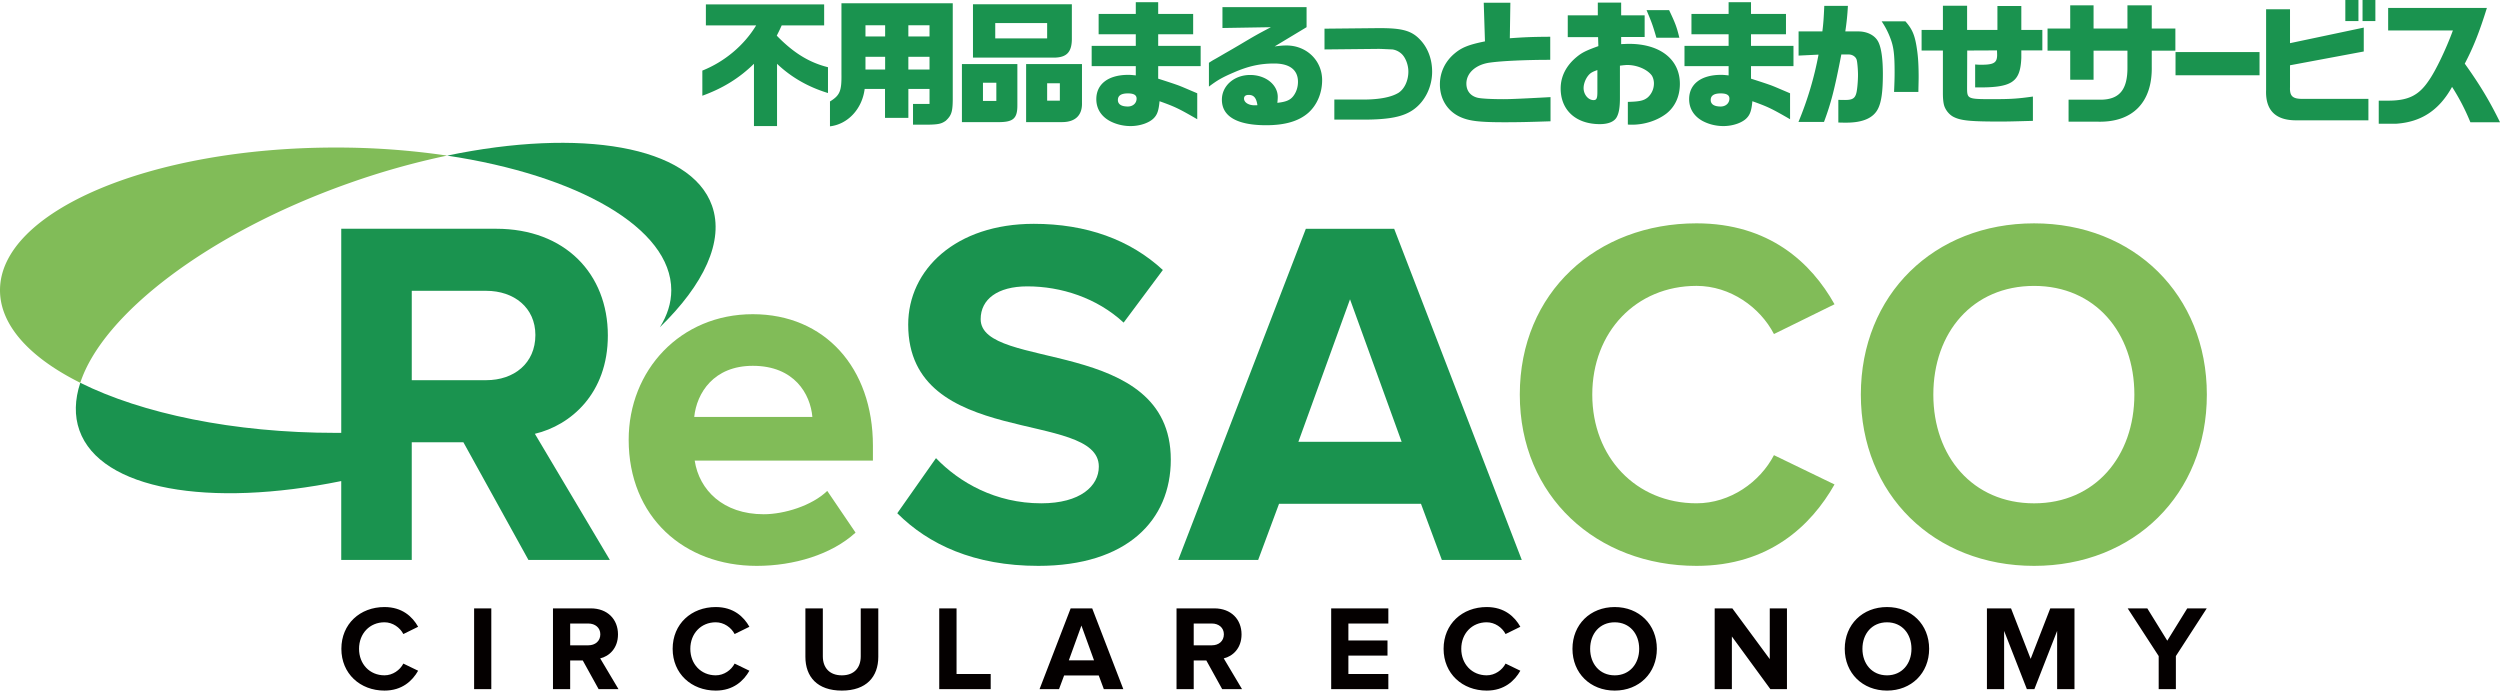
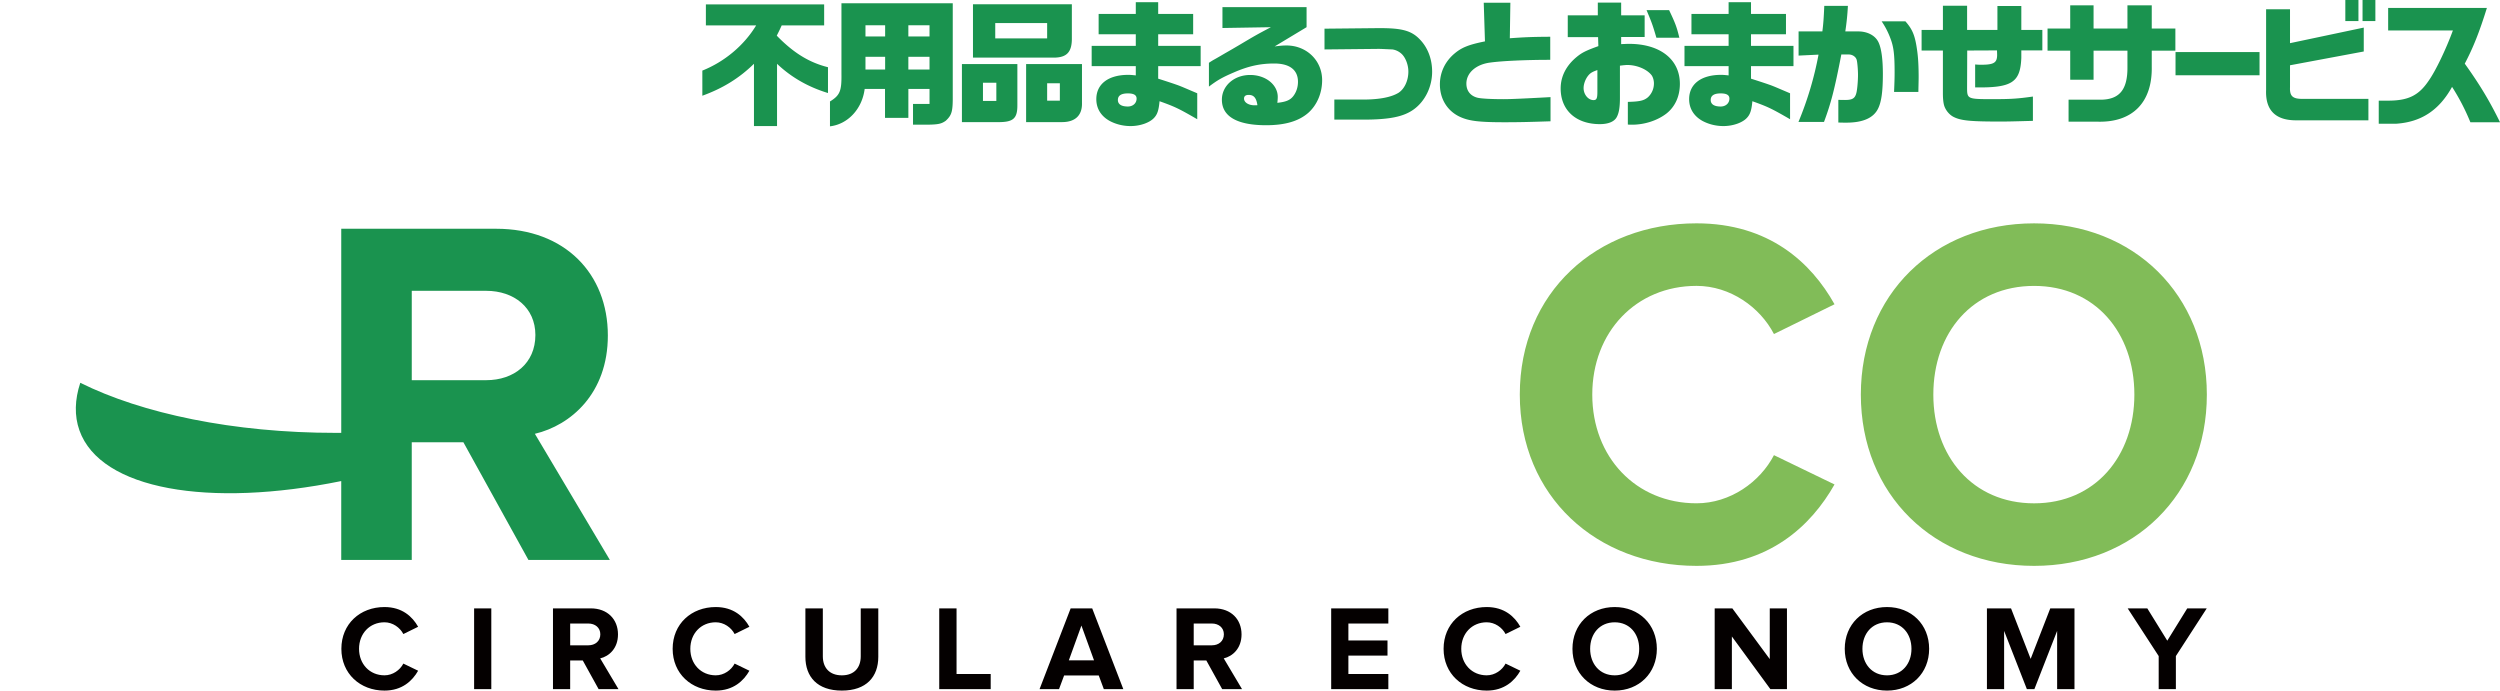
<svg xmlns="http://www.w3.org/2000/svg" width="182.952" height="50.538" viewBox="0 0 182.952 50.538">
-   <path fill-rule="evenodd" clip-rule="evenodd" fill="#81BC58" d="M25.463 13.434a55.782 55.782 0 0 1 7.255-2.047 55.327 55.327 0 0 0-8.156-.59C10.997 10.798 0 15.472 0 21.238c0 2.586 2.212 4.952 5.875 6.775 1.641-5.007 9.331-10.934 19.588-14.579z" />
  <path fill-rule="evenodd" clip-rule="evenodd" fill="#1A934F" d="M5.875 28.013c-.404 1.232-.443 2.409-.062 3.483 1.545 4.349 9.494 5.68 19.159 3.709v5.77h5.16v-8.612h3.778l4.76 8.612h5.959l-5.487-9.229c2.616-.618 5.341-2.943 5.341-7.195 0-4.505-3.125-7.811-8.175-7.811H24.973v14.937l-.41.001c-7.482.001-14.183-1.421-18.688-3.665zm29.708-.191h-5.45v-6.54h5.45c2.035 0 3.597 1.235 3.597 3.233 0 2.072-1.563 3.307-3.597 3.307z" />
-   <path fill-rule="evenodd" clip-rule="evenodd" fill="#1A934F" d="M52.104 15.049c-1.557-4.382-9.619-5.698-19.385-3.661 9.556 1.43 16.406 5.3 16.406 9.851 0 .938-.293 1.847-.838 2.712 3.22-3.123 4.736-6.314 3.817-8.902z" />
-   <path fill="#81BC58" d="M55.381 41.411c2.724 0 5.485-.836 7.229-2.434l-2.071-3.052c-1.126 1.09-3.161 1.708-4.65 1.708-2.979 0-4.723-1.78-5.05-3.924h13.042V32.62c0-5.704-3.524-9.627-8.792-9.627-5.304 0-9.082 4.105-9.082 9.191.001 5.631 4.034 9.227 9.374 9.227zm4.069-10.899h-8.646c.181-1.743 1.417-3.741 4.287-3.741 3.051.001 4.213 2.071 4.359 3.741z" />
-   <path fill="#1A934F" d="M75.98 41.411c6.503 0 9.7-3.342 9.7-7.775 0-9.045-13.914-6.466-13.914-10.281 0-1.453 1.235-2.398 3.415-2.398 2.47 0 5.086.836 7.048 2.652l2.87-3.851c-2.397-2.216-5.594-3.378-9.445-3.378-5.703 0-9.191 3.342-9.191 7.375 0 9.118 13.95 6.176 13.95 10.39 0 1.417-1.344 2.688-4.214 2.688-3.342 0-5.994-1.526-7.702-3.305l-2.834 4.032c2.289 2.289 5.631 3.851 10.317 3.851zm35.385-.435l-9.337-24.231h-6.466l-9.337 24.231h5.849l1.526-4.105h10.39l1.526 4.105h5.849zm-8.792-8.646h-7.556l3.778-10.427 3.778 10.427z" />
-   <path fill="#81BC58" d="M124.153 41.411c5.304 0 8.392-2.942 10.099-5.958l-4.432-2.144c-1.018 1.962-3.197 3.523-5.667 3.523-4.432 0-7.629-3.378-7.629-7.955s3.197-7.956 7.629-7.956c2.471 0 4.65 1.562 5.667 3.524l4.432-2.179c-1.708-3.052-4.795-5.922-10.099-5.922-7.302 0-12.933 5.049-12.933 12.533 0 7.448 5.632 12.534 12.933 12.534zm24.704 0c7.302 0 12.642-5.231 12.642-12.533s-5.34-12.533-12.642-12.533c-7.338 0-12.679 5.231-12.679 12.533.001 7.302 5.342 12.533 12.679 12.533zm0-4.577c-4.505 0-7.374-3.451-7.374-7.955 0-4.542 2.87-7.956 7.374-7.956 4.468 0 7.338 3.415 7.338 7.956.001 4.504-2.869 7.955-7.338 7.955z" />
+   <path fill="#81BC58" d="M124.153 41.411c5.304 0 8.392-2.942 10.099-5.958l-4.432-2.144c-1.018 1.962-3.197 3.523-5.667 3.523-4.432 0-7.629-3.378-7.629-7.955s3.197-7.956 7.629-7.956c2.471 0 4.65 1.562 5.667 3.524l4.432-2.179c-1.708-3.052-4.795-5.922-10.099-5.922-7.302 0-12.933 5.049-12.933 12.533 0 7.448 5.632 12.534 12.933 12.534zm24.704 0c7.302 0 12.642-5.231 12.642-12.533s-5.34-12.533-12.642-12.533c-7.338 0-12.679 5.231-12.679 12.533.001 7.302 5.342 12.533 12.679 12.533m0-4.577c-4.505 0-7.374-3.451-7.374-7.955 0-4.542 2.87-7.956 7.374-7.956 4.468 0 7.338 3.415 7.338 7.956.001 4.504-2.869 7.955-7.338 7.955z" />
  <path fill="#040000" d="M28.136 50.538c1.294 0 2.046-.718 2.463-1.453l-1.081-.523c-.248.479-.779.859-1.382.859-1.081 0-1.861-.824-1.861-1.94 0-1.117.78-1.941 1.861-1.941.603 0 1.134.381 1.382.86l1.081-.532c-.417-.744-1.17-1.444-2.463-1.444-1.781 0-3.154 1.231-3.154 3.057-.001 1.817 1.373 3.057 3.154 3.057zm7.818-.106v-5.91h-1.258v5.91h1.258zm9.307 0l-1.338-2.251c.638-.151 1.302-.718 1.302-1.755 0-1.099-.762-1.905-1.994-1.905h-2.764v5.91h1.258v-2.1h.921l1.161 2.1h1.454v.001zm-2.206-3.208h-1.329V45.63h1.329c.497 0 .877.301.877.788 0 .505-.381.806-.877.806zm9.324 3.314c1.293 0 2.046-.718 2.463-1.453l-1.081-.523c-.248.479-.779.859-1.382.859-1.081 0-1.861-.824-1.861-1.94 0-1.117.78-1.941 1.861-1.941.603 0 1.134.381 1.382.86l1.081-.532c-.417-.744-1.17-1.444-2.463-1.444-1.781 0-3.154 1.231-3.154 3.057 0 1.817 1.373 3.057 3.154 3.057zm9.228 0c1.799 0 2.667-1.01 2.667-2.472v-3.544h-1.285v3.509c0 .824-.47 1.391-1.382 1.391-.913 0-1.392-.567-1.392-1.391v-3.509h-1.276v3.544c0 1.462.869 2.472 2.668 2.472zm10.893-.106v-1.108h-2.499v-4.803h-1.267v5.91H72.5v.001zm9.705 0l-2.277-5.91h-1.577l-2.276 5.91H77.5l.373-1.002h2.534l.372 1.002h1.426zm-2.144-2.109h-1.843l.921-2.544.922 2.544zm10.832 2.109l-1.338-2.251c.638-.151 1.302-.718 1.302-1.755 0-1.099-.762-1.905-1.994-1.905h-2.764v5.91h1.258v-2.1h.922l1.161 2.1h1.453v.001zm-2.206-3.208h-1.33V45.63h1.33c.496 0 .877.301.877.788-.001.505-.381.806-.877.806zm12.913 3.208v-1.108h-2.924v-1.347h2.862V46.87h-2.862v-1.24h2.924v-1.108h-4.183v5.91h4.183zm7.198.106c1.293 0 2.046-.718 2.462-1.453l-1.081-.523c-.248.479-.779.859-1.382.859-1.081 0-1.861-.824-1.861-1.94 0-1.117.78-1.941 1.861-1.941.602 0 1.134.381 1.382.86l1.081-.532c-.416-.744-1.169-1.444-2.462-1.444-1.781 0-3.155 1.231-3.155 3.057.001 1.817 1.374 3.057 3.155 3.057zm9.369 0c1.781 0 3.083-1.276 3.083-3.057s-1.302-3.057-3.083-3.057c-1.79 0-3.093 1.275-3.093 3.057 0 1.781 1.303 3.057 3.093 3.057zm0-1.116c-1.099 0-1.799-.841-1.799-1.94 0-1.108.7-1.941 1.799-1.941 1.089 0 1.79.833 1.79 1.941 0 1.098-.701 1.94-1.79 1.94zm12.604 1.01v-5.91h-1.258v3.712l-2.738-3.712h-1.293v5.91h1.258v-3.854l2.818 3.854h1.213zm7.322.106c1.781 0 3.083-1.276 3.083-3.057s-1.302-3.057-3.083-3.057c-1.79 0-3.093 1.275-3.093 3.057.001 1.781 1.303 3.057 3.093 3.057zm0-1.116c-1.099 0-1.799-.841-1.799-1.94 0-1.108.7-1.941 1.799-1.941 1.089 0 1.79.833 1.79 1.941 0 1.098-.7 1.94-1.79 1.94zm13.719 1.01v-5.91h-1.772l-1.435 3.695-1.436-3.695h-1.764v5.91h1.258V46.17l1.665 4.262h.55l1.665-4.262v4.262h1.269zm7.42 0v-2.42l2.26-3.491h-1.427l-1.462 2.366-1.462-2.366h-1.436l2.269 3.491v2.42h1.258z" />
  <path d="M51.397 5.167c1.629-.65 3.058-1.849 3.938-3.308h-3.678V.32h8.655v1.54h-3.108c-.17.379-.2.43-.36.75 1.22 1.259 2.379 1.969 3.748 2.309v1.889c-1.419-.43-2.679-1.14-3.728-2.139v4.558h-1.689v-4.56c-1.079 1.06-2.288 1.799-3.777 2.339V5.167zM69.723.24v6.766c.01 1.149-.07 1.419-.51 1.829-.319.23-.56.28-1.369.29h-1.029V7.606h1.209V6.507h-1.549v2.119h-1.709V6.507h-1.489c-.18 1.459-1.229 2.588-2.539 2.738V7.426c.729-.45.859-.76.84-2.029V.24h8.145zm-4.948 2.429v-.82h-1.439v.82h1.439zm0 1.489h-1.439v.93h1.439v-.93zm3.248-2.309h-1.549v.82h1.549v-.82zm0 2.309h-1.549v.93h1.549v-.93zm6.429.53v2.979c.01 1-.29 1.27-1.379 1.27h-2.679V4.688h4.058zM71.204.31h7.235v2.438c.021 1.03-.34 1.449-1.269 1.469h-5.967V.31zm1.709 7.076v-1.33h-.979v1.33h.979zm3.718-4.577v-1.12h-3.798v1.119h3.798zm2.549 1.879v2.838c.029.91-.49 1.41-1.459 1.41h-2.629V4.688h4.088zm-1.619 2.678v-1.27h-.93v1.27h.93zm2.328-4.008h3.229v-.85h-2.719V1.02h2.719V.16h1.639v.86h2.559v1.489h-2.559v.85h3.108v1.479h-3.108v.919c1.029.33 1.22.4 1.449.48.29.11.4.16 1.409.59v1.899c-1.399-.81-1.648-.919-2.758-1.319-.061.66-.16.969-.41 1.229-.33.35-1.02.59-1.709.59-.54 0-1.069-.13-1.52-.37-.64-.35-.989-.91-.989-1.599 0-1.109.88-1.779 2.339-1.779.149 0 .279.01.55.04v-.68h-3.229v-1.48zm1.919 3.958c0 .31.25.479.729.479.37 0 .64-.24.64-.58 0-.26-.21-.38-.64-.38-.489.001-.729.162-.729.481zm7.652-5.267V.52h6.156v1.469l-2.338 1.409c.47-.06.649-.07.869-.07 1.469 0 2.608 1.099 2.608 2.539 0 .939-.37 1.809-.999 2.378-.7.62-1.709.919-3.099.919-2.119 0-3.238-.64-3.238-1.869 0-1.02.899-1.809 2.069-1.809 1.129 0 2.019.709 2.019 1.609 0 .1-.01.27-.03.43.64-.07.949-.2 1.18-.509.21-.28.33-.64.33-1.03 0-.87-.61-1.339-1.739-1.339-1.02 0-1.899.19-2.969.66-.819.35-1.189.56-1.809 1.03V4.598c.08-.06.31-.2.33-.21.329-.18.659-.38.989-.569.229-.13.59-.34.979-.57 1.06-.63 1.179-.7 2.238-1.259l-3.546.059zm2.559 5.647c-.08-.529-.26-.75-.64-.75-.22 0-.34.09-.34.27 0 .28.33.49.77.49h.13l.08-.01zm4.91-5.597l3.907-.04h.16c1.659 0 2.339.2 2.959.879.549.59.85 1.409.85 2.309 0 1.099-.51 2.148-1.33 2.748-.749.55-1.789.76-3.728.76h-2.099V7.286h2.099c1.189 0 2.059-.17 2.589-.49.439-.28.729-.89.729-1.559 0-.5-.21-1.04-.51-1.309-.18-.16-.4-.27-.649-.31-.04 0-1-.05-1.09-.04l-3.888.04V2.099zM110.53.2l-.04 2.599c1.119-.08 1.619-.1 2.958-.11v1.689c-1.759 0-3.528.08-4.388.2-1.039.13-1.749.75-1.749 1.539 0 .54.311.919.84 1.04.26.06.989.1 1.889.1.52 0 1.609-.05 3.429-.15v1.769c-1.479.05-2.289.07-3.349.07-1.898 0-2.618-.09-3.288-.4-.92-.43-1.459-1.309-1.459-2.369 0-.879.38-1.679 1.069-2.259.52-.439 1.029-.649 2.229-.89L108.581.2h1.949zm4.2 2.519V1.12h2.199V.19h1.709v.93h1.719v1.589h-1.719v.52c.25-.01.459-.02.569-.02 2.289 0 3.728 1.139 3.728 2.928 0 .91-.35 1.669-.979 2.169-.66.51-1.6.819-2.509.819-.09 0-.181 0-.32-.01V7.456c.859-.02 1.17-.09 1.459-.33.28-.25.45-.62.45-1.02 0-.23-.07-.46-.17-.6-.34-.44-1.079-.75-1.779-.75-.1 0-.31.02-.539.05v2.359c0 .689-.07 1.099-.23 1.399-.18.34-.619.52-1.239.52-1.749 0-2.868-1.02-2.868-2.609 0-.89.41-1.689 1.199-2.329.37-.3.67-.45 1.56-.77l-.021-.66h-2.219zm2.169 2.408c-.35.12-.51.21-.66.39-.209.25-.35.62-.35.93 0 .47.34.879.729.879.221 0 .28-.13.28-.6V5.127zM122.146.74c.47.99.56 1.239.75 2.019h-1.68c-.27-.919-.319-1.06-.72-2.019h1.65zm1.126 2.618h3.229v-.85h-2.719V1.02h2.719V.16h1.639v.86h2.559v1.489h-2.559v.85h3.108v1.479h-3.108v.919c1.029.33 1.22.4 1.449.48.29.11.4.16 1.409.59v1.899c-1.399-.81-1.648-.919-2.758-1.319-.061.66-.16.969-.41 1.229-.33.35-1.02.59-1.709.59-.54 0-1.069-.13-1.52-.37-.64-.35-.989-.91-.989-1.599 0-1.109.88-1.779 2.339-1.779.149 0 .279.01.55.04v-.68h-3.229v-1.48zm1.919 3.958c0 .31.25.479.729.479.37 0 .64-.24.64-.58 0-.26-.21-.38-.64-.38-.488.001-.729.162-.729.481zm8.171-5.017c.07-.55.1-.939.14-1.869h1.729a18.8 18.8 0 0 1-.19 1.869h.939c.71 0 1.29.32 1.51.84.199.45.3 1.239.3 2.269 0 1.259-.101 2.019-.34 2.519-.33.7-1.109 1.049-2.339 1.049-.14 0-.34 0-.58-.01v-1.66c.181.01.46.01.5.01.529 0 .72-.12.819-.51.061-.22.12-.86.12-1.33 0-.379-.05-.959-.1-1.109-.07-.22-.311-.38-.58-.38h-.54c-.499 2.579-.759 3.568-1.269 4.938h-1.869a24.52 24.52 0 0 0 1.469-4.927l-1.459.07V2.299h1.74zm6.076-.739c.54.609.72 1.079.87 2.208.069.5.1 1.129.1 1.879 0 .25-.01.52-.02 1.08h-1.779c.03-.689.04-1.029.04-1.429 0-1.319-.07-1.879-.31-2.499a5.78 5.78 0 0 0-.64-1.239h1.739zm1.187.629h1.559V.42h1.77v1.769h2.219V.44h1.749v1.749h1.539v1.499h-1.539v.54c-.07 1.809-.689 2.208-3.379 2.168V4.718c.221.02.33.02.45.02.93 0 1.159-.15 1.159-.73l-.01-.32-2.179.01-.01 2.708c0 .839.029.85 1.858.85 1.34 0 1.829-.03 2.959-.19v1.779c-1.779.05-1.919.05-2.509.05-2.059 0-2.759-.07-3.278-.33-.29-.14-.55-.43-.68-.759-.08-.21-.12-.53-.12-.99V3.698h-1.559V2.189zm10.875-.1V.39h1.709v1.699h2.479V.39h1.779v1.699h1.729v1.619h-1.729v1.169c.05 2.619-1.409 4.098-3.968 4.028h-2.119V7.296h2.259c1.449.02 2.069-.71 2.049-2.409v-1.18h-2.479v2.129H151.5V3.708h-1.659V2.089h1.659zm13.855 1.719v1.699h-6.148V3.808h6.148zm2.23-3.128v2.479l5.397-1.14v1.749l-5.397 1.009v1.6c-.029.659.19.859.91.859h4.827v1.569h-5.268c-1.528.01-2.278-.739-2.219-2.219V.68h1.75zm5.008-.68v1.54h-.96V0h.96zm1.239 0v1.54h-.939V0h.939zm.935 2.229V.58h7.226c-.539 1.739-.989 2.878-1.619 4.078 1.109 1.549 1.839 2.769 2.579 4.288h-2.169a15.756 15.756 0 0 0-1.34-2.588c-.949 1.719-2.269 2.579-4.107 2.698h-1.259v-1.69h.629c1.52.01 2.299-.37 3.039-1.479.489-.69 1.259-2.289 1.759-3.658h-4.738z" fill="#1A934F" />
</svg>